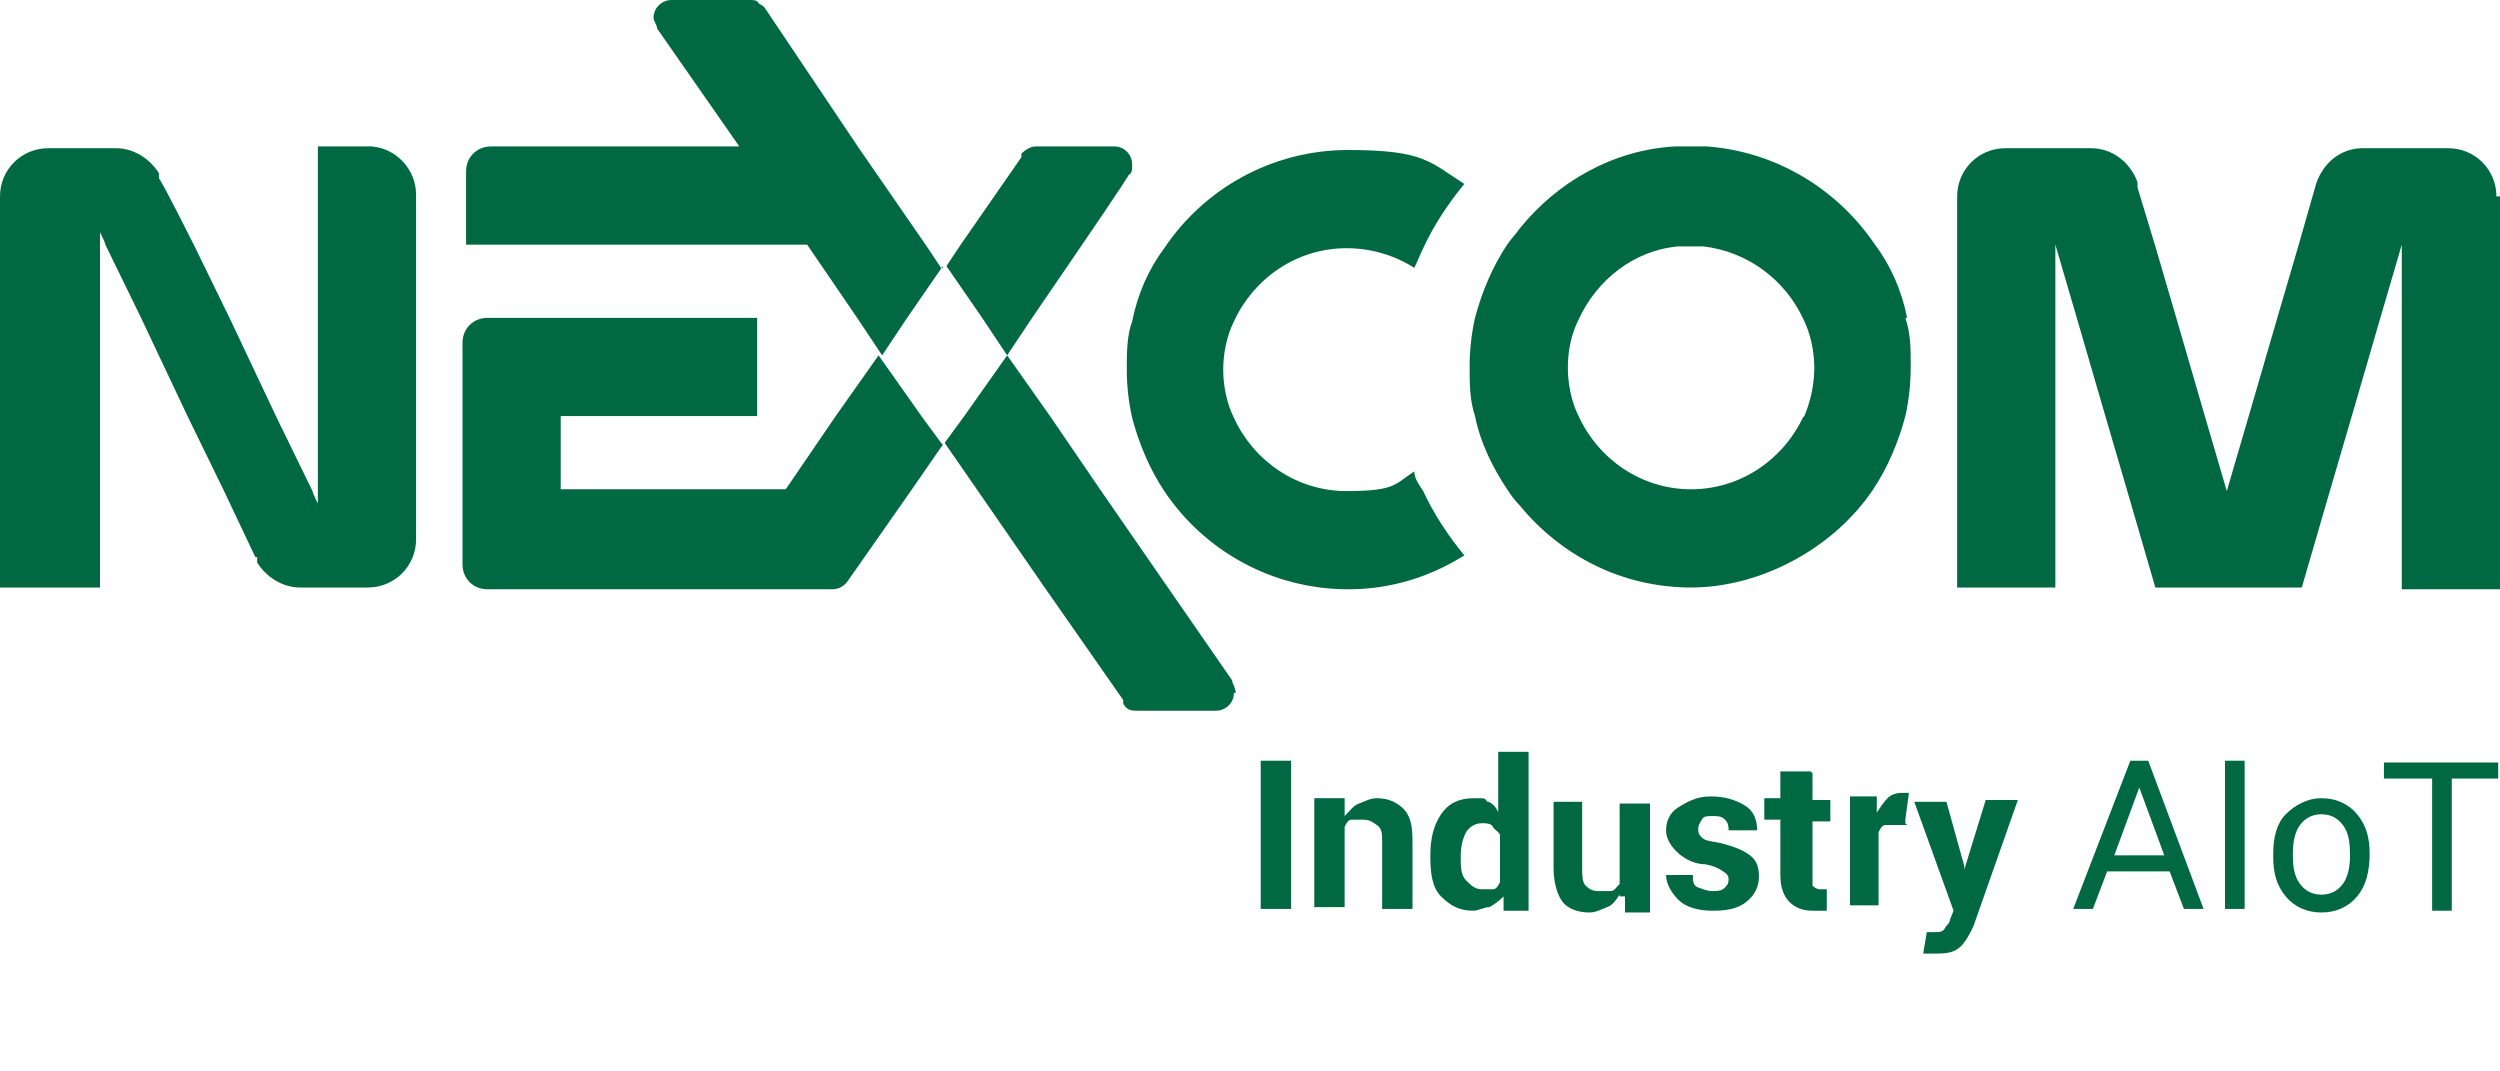
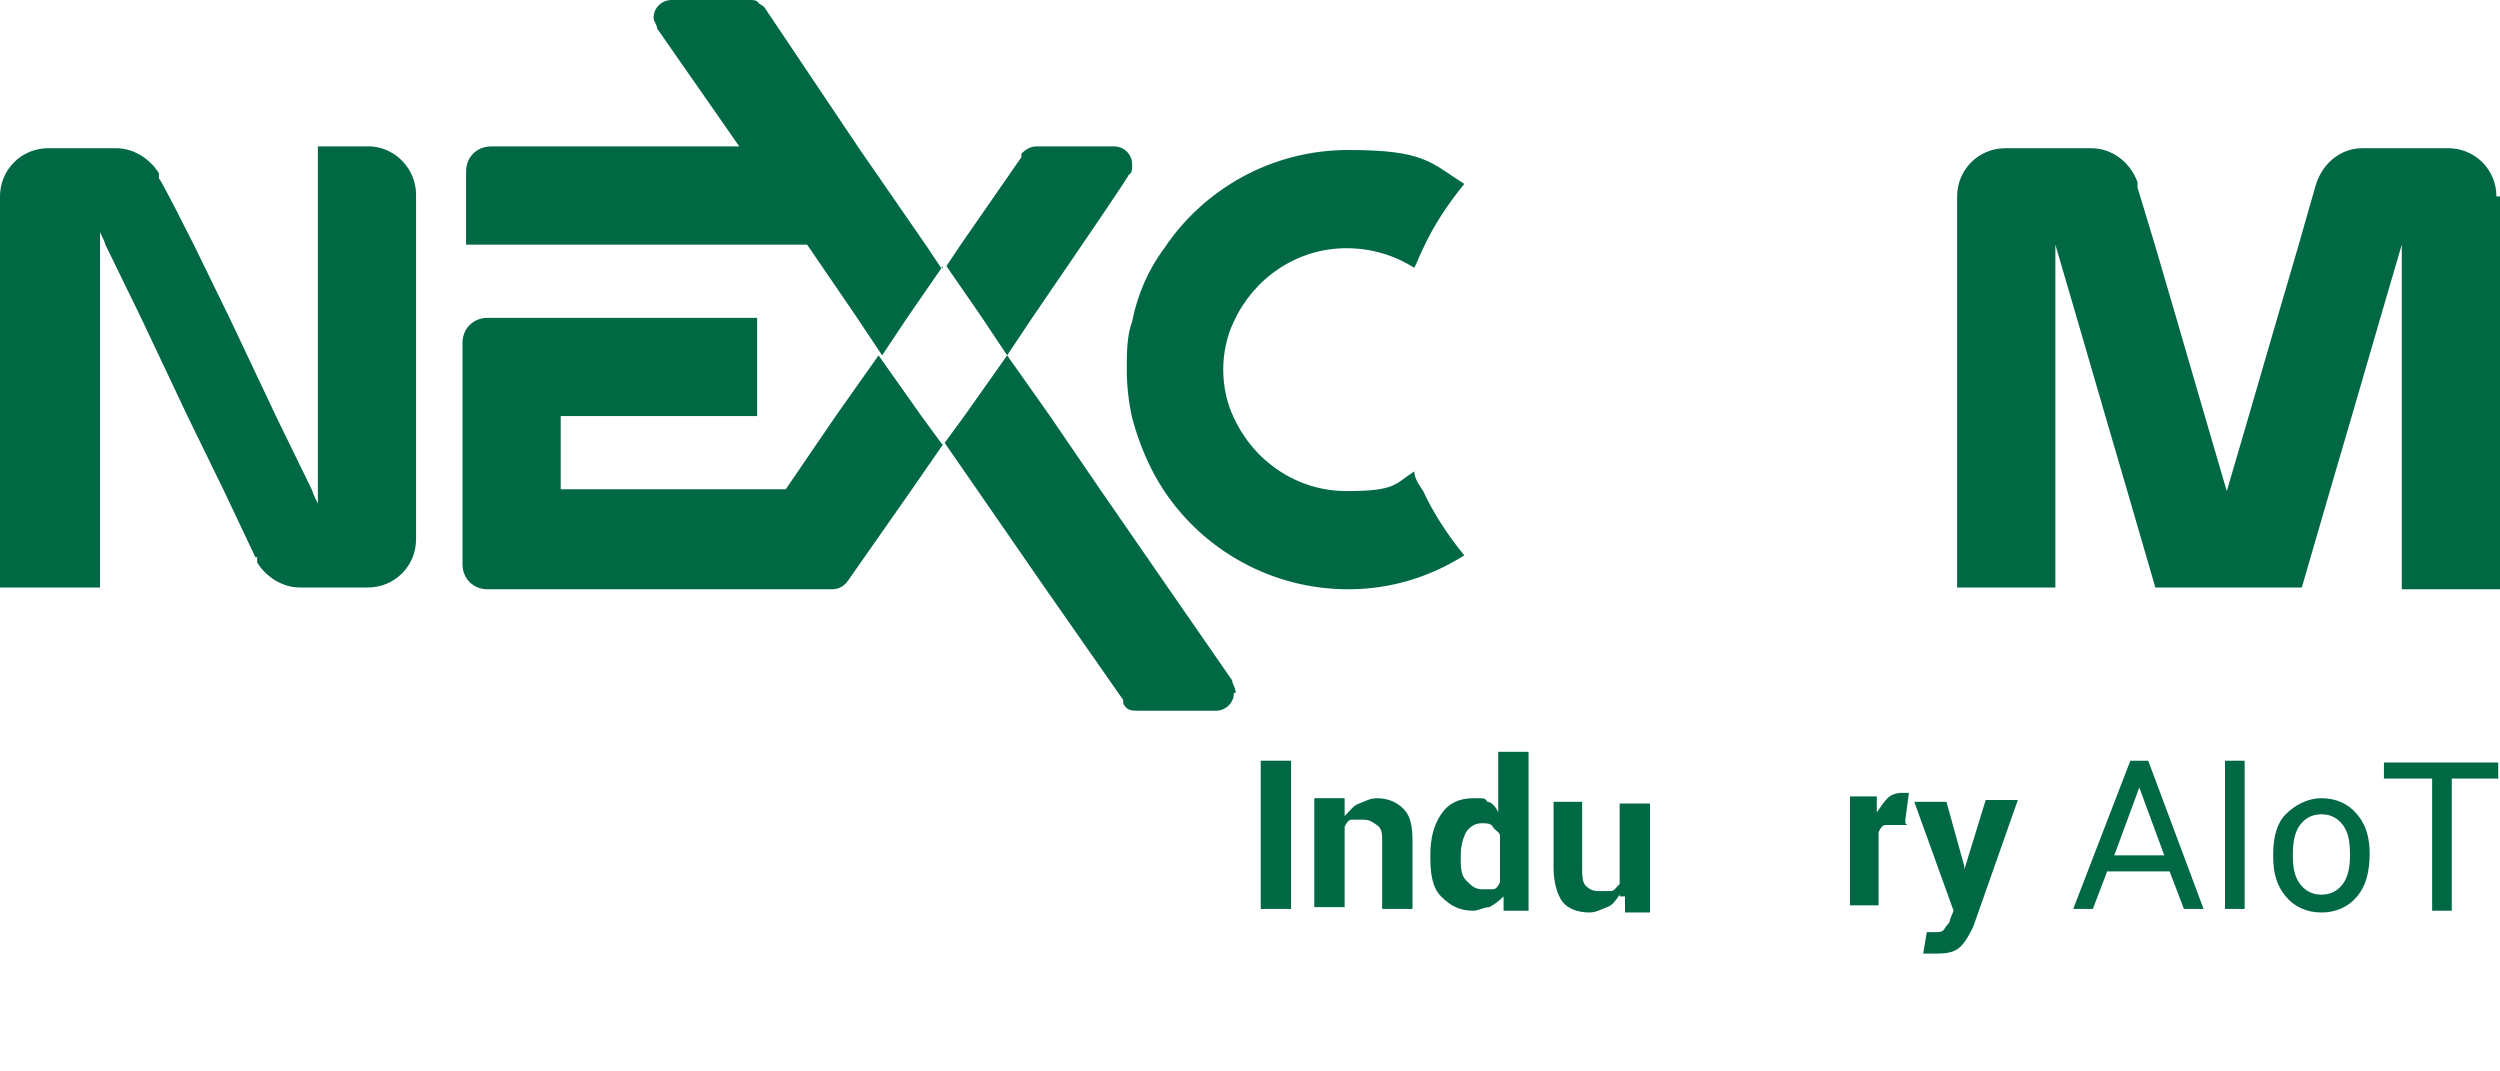
<svg xmlns="http://www.w3.org/2000/svg" id="_圖層_1" version="1.1" viewBox="0 0 140 60">
  <defs>
    <style>
      .st0 {
        fill: #006944;
      }
    </style>
  </defs>
  <g id="_結構">
    <g>
      <g>
        <path class="st0" d="M72.3,50.9h-1.7v-8.3h1.7v8.3Z" />
        <path class="st0" d="M75.3,44.8v.9c.3-.3.5-.6.8-.7s.6-.3,1-.3c.6,0,1.1.2,1.5.6s.5,1,.5,1.8v3.8h-1.7v-3.8c0-.4,0-.7-.3-.9s-.4-.3-.8-.3-.4,0-.6,0-.3.2-.4.4v4.5h-1.7v-6.1h1.7Z" />
        <path class="st0" d="M80.1,47.9c0-1,.2-1.7.6-2.3s1-.9,1.8-.9.6,0,.8.2c.2,0,.5.3.6.6v-3.4h1.7v8.9h-1.4v-.8c-.3.3-.6.5-.8.6-.3,0-.6.2-.9.2-.8,0-1.3-.3-1.8-.8s-.6-1.3-.6-2.2h0q0,0,0,0ZM81.8,48c0,.5,0,1,.3,1.3s.5.5.9.5.4,0,.6,0c.2,0,.3-.2.4-.4v-2.6c0-.2-.3-.3-.4-.5s-.4-.2-.6-.2c-.4,0-.7.2-.9.5-.2.4-.3.8-.3,1.4h0Z" />
        <path class="st0" d="M90.7,50.1c-.2.3-.4.6-.7.7s-.6.3-1,.3c-.6,0-1.2-.2-1.5-.6s-.5-1.1-.5-1.9v-3.7h1.6v3.7c0,.4,0,.8.2,1s.4.3.7.3.5,0,.7,0c.2,0,.3-.2.5-.4v-4.5h1.7v6.1h-1.4v-.9c0,0-.3,0-.3,0Z" />
-         <path class="st0" d="M96.8,49.3c0-.2,0-.3-.3-.5s-.5-.3-1-.4c-.7,0-1.3-.4-1.6-.7s-.6-.7-.6-1.2.2-1,.7-1.3,1-.6,1.8-.6,1.4.2,1.9.5.7.8.7,1.4h-1.6c0-.2,0-.4-.2-.6s-.4-.2-.7-.2-.5,0-.6.2-.2.3-.2.5,0,.3.2.5.5.2,1,.3c.8.2,1.3.4,1.7.7s.5.7.5,1.2-.2,1-.7,1.4-1.1.5-1.9.5-1.5-.2-1.9-.6-.7-.9-.7-1.4h1.5c0,.3,0,.6.3.7s.5.2.8.2.5,0,.7-.2.2-.3.2-.5h0Z" />
-         <path class="st0" d="M101.5,43.3v1.5h1v1.2h-1v3.1c0,.2,0,.4,0,.5,0,0,.2.2.4.2s.2,0,.2,0h.2v1.2s-.2,0-.3,0-.3,0-.5,0c-.6,0-1-.2-1.3-.5s-.5-.8-.5-1.5v-3.1h-.9v-1.2h.9v-1.5h1.7Z" />
        <path class="st0" d="M106.8,46.2h-.6c-.2,0-.4,0-.6,0s-.3.2-.4.4v4.1h-1.6v-6.1h1.5v.9c.2-.3.4-.6.6-.8s.5-.3.8-.3.2,0,.2,0h.2l-.2,1.5h0v.2Z" />
        <path class="st0" d="M110,48.4v.3h0l1.2-3.9h1.8l-2.5,7.1c-.2.4-.4.8-.7,1.1s-.7.4-1.3.4-.3,0-.4,0h-.4l.2-1.2h.4c.3,0,.5,0,.6-.2s.3-.3.3-.5l.2-.5-2.2-6.1h1.8l1,3.6h0Z" />
        <path class="st0" d="M121.5,48.8h-3.5l-.8,2.1h-1.1l3.2-8.3h1l3.1,8.3h-1.1l-.8-2.1h0ZM118.4,47.9h2.8l-1.4-3.8h0l-1.4,3.8Z" />
        <path class="st0" d="M125.7,50.9h-1.1v-8.3h1.1v8.3Z" />
        <path class="st0" d="M127.3,47.8c0-.9.2-1.7.7-2.2s1.2-.9,2-.9,1.5.3,2,.9.7,1.3.7,2.2h0c0,1-.2,1.8-.7,2.4s-1.2.9-2,.9-1.5-.3-2-.9-.7-1.3-.7-2.2h0c0,0,0,0,0,0h0ZM128.4,47.9c0,.7.1,1.2.4,1.6s.7.6,1.2.6.9-.2,1.2-.6.4-1,.4-1.6h0c0-.8-.1-1.3-.4-1.7s-.7-.6-1.2-.6-.9.2-1.2.6-.4,1-.4,1.6h0Z" />
        <path class="st0" d="M140,43.6h-2.7v7.4h-1.1v-7.4h-2.7v-.9h6.4v.9h.1Z" />
      </g>
      <g>
        <path class="st0" d="M23.3,11v19.2c0,1.5-1.2,2.7-2.7,2.7h-3.8c-1,0-1.9-.6-2.4-1.4h0v-.3h-.1l-1.8-3.8-2-4.1-2.6-5.5-2-4.1h0c0-.1-.3-.7-.3-.7v19.9H0V11c0-1.5,1.2-2.7,2.7-2.7h3.8c1,0,1.9.6,2.4,1.4v.3c.1,0,2,3.8,2,3.8l2,4.1,2.6,5.5,2,4.1h0c0,.1.3.7.3.7V8.2h3c1.4.1,2.5,1.3,2.5,2.7h0Z" />
        <path class="st0" d="M140,11v22h-5.5V13.7l-1.2,4.1-1.6,5.5-1.2,4.1-1.6,5.5h-8.2l-1.6-5.5-1.2-4.1-1.6-5.5-1.2-4.1v19.2h-5.5V11c0-1.5,1.2-2.7,2.7-2.7h4.8c1.2,0,2.2.8,2.6,1.9v.3l1,3.3,1.2,4.1,1.6,5.5,1.2,4.1,1.2-4.1,1.6-5.5,1.2-4.1,1-3.5h0c.4-1.2,1.4-2,2.6-2h4.8c1.5,0,2.7,1.2,2.7,2.7h.2Z" />
        <path class="st0" d="M82,31.1c-1.9,1.2-4.1,1.9-6.5,1.9-4.3,0-8.1-2.2-10.3-5.5-.8-1.2-1.4-2.6-1.8-4.1-.2-.9-.3-1.8-.3-2.7s0-1.9.3-2.7c.3-1.5.9-2.9,1.8-4.1,2.2-3.3,6-5.5,10.3-5.5s4.6.7,6.5,1.9c-.9,1.1-1.7,2.3-2.3,3.6-.2.4-.3.7-.5,1.1-1.1-.7-2.4-1.1-3.8-1.1-2.8,0-5.2,1.7-6.3,4.1-.4.8-.6,1.8-.6,2.7s.2,1.9.6,2.7c1.1,2.4,3.5,4.1,6.3,4.1s2.7-.4,3.8-1.1c0,.4.3.8.5,1.1.6,1.3,1.4,2.5,2.3,3.6h0Z" />
        <path class="st0" d="M69.1,38.8c0,.6-.5,1-1,1h-4.4c-.3,0-.6,0-.8-.4h0v-.2h0l-4.4-6.3-3.8-5.5-1.8-2.6,1.1-1.5,2.4-3.4,2.4,3.4,2.8,4.1,3.8,5.5,3.6,5.2h0c0,.2.2.4.2.7h0Z" />
        <path class="st0" d="M52.8,14.9l-2,2.9-1.4,2.1-1.4-2.1-2.8-4.1h-19.1v-4.1c0-.8.6-1.4,1.4-1.4h13.9l-4.6-6.6c0-.2-.2-.4-.2-.6C36.6.4,37.1,0,37.6,0h4.4C42.2,0,42.4,0,42.5.2c0,0,.2.1.3.2h0c0,0,5.3,7.9,5.3,7.9l3.8,5.5.8,1.2h.1Z" />
        <path class="st0" d="M52.8,24.9l-1.8,2.6-3.5,5c-.2.3-.5.5-.9.5h-19.3c-.8,0-1.4-.6-1.4-1.4v-12.4c0-.8.6-1.4,1.4-1.4h15.1v5.5h-11v4.1h12.6l2.8-4.1,2.4-3.4,2.4,3.4,1.1,1.5h0Z" />
        <path class="st0" d="M63.4,9.3c0,.2,0,.4-.2.5h0c0,.1-2.6,3.9-2.6,3.9l-2.8,4.1-1.4,2.1-1.4-2.1-2-2.9.8-1.2,3.4-4.9h0v-.2h0c.2-.2.5-.4.8-.4h4.4c.6,0,1,.5,1,1h0Z" />
-         <path class="st0" d="M106.8,17.8c-.3-1.5-.9-2.9-1.8-4.1-2.1-3.1-5.5-5.2-9.4-5.5h-1.8c-3.5.2-6.6,2-8.7,4.6-.2.3-.5.6-.7.9-.8,1.2-1.4,2.6-1.8,4.1-.2.9-.3,1.8-.3,2.7h0c0,1,0,1.9.3,2.8.3,1.5,1,2.9,1.8,4.1.2.3.4.6.7.9,2.3,2.8,5.7,4.6,9.6,4.6s8-2.2,10.2-5.5c.8-1.2,1.4-2.6,1.8-4.1.2-.9.3-1.8.3-2.8s0-1.8-.3-2.7h.1ZM101,23.3c-1.1,2.4-3.5,4.1-6.3,4.1s-5.2-1.7-6.3-4.1c-.4-.8-.6-1.8-.6-2.7h0c0-1,.2-1.9.6-2.7,1-2.2,3.1-3.9,5.6-4.1h1.4c2.5.3,4.6,1.9,5.6,4.1.4.8.6,1.8.6,2.7s-.2,1.9-.6,2.8h0Z" />
      </g>
    </g>
  </g>
</svg>